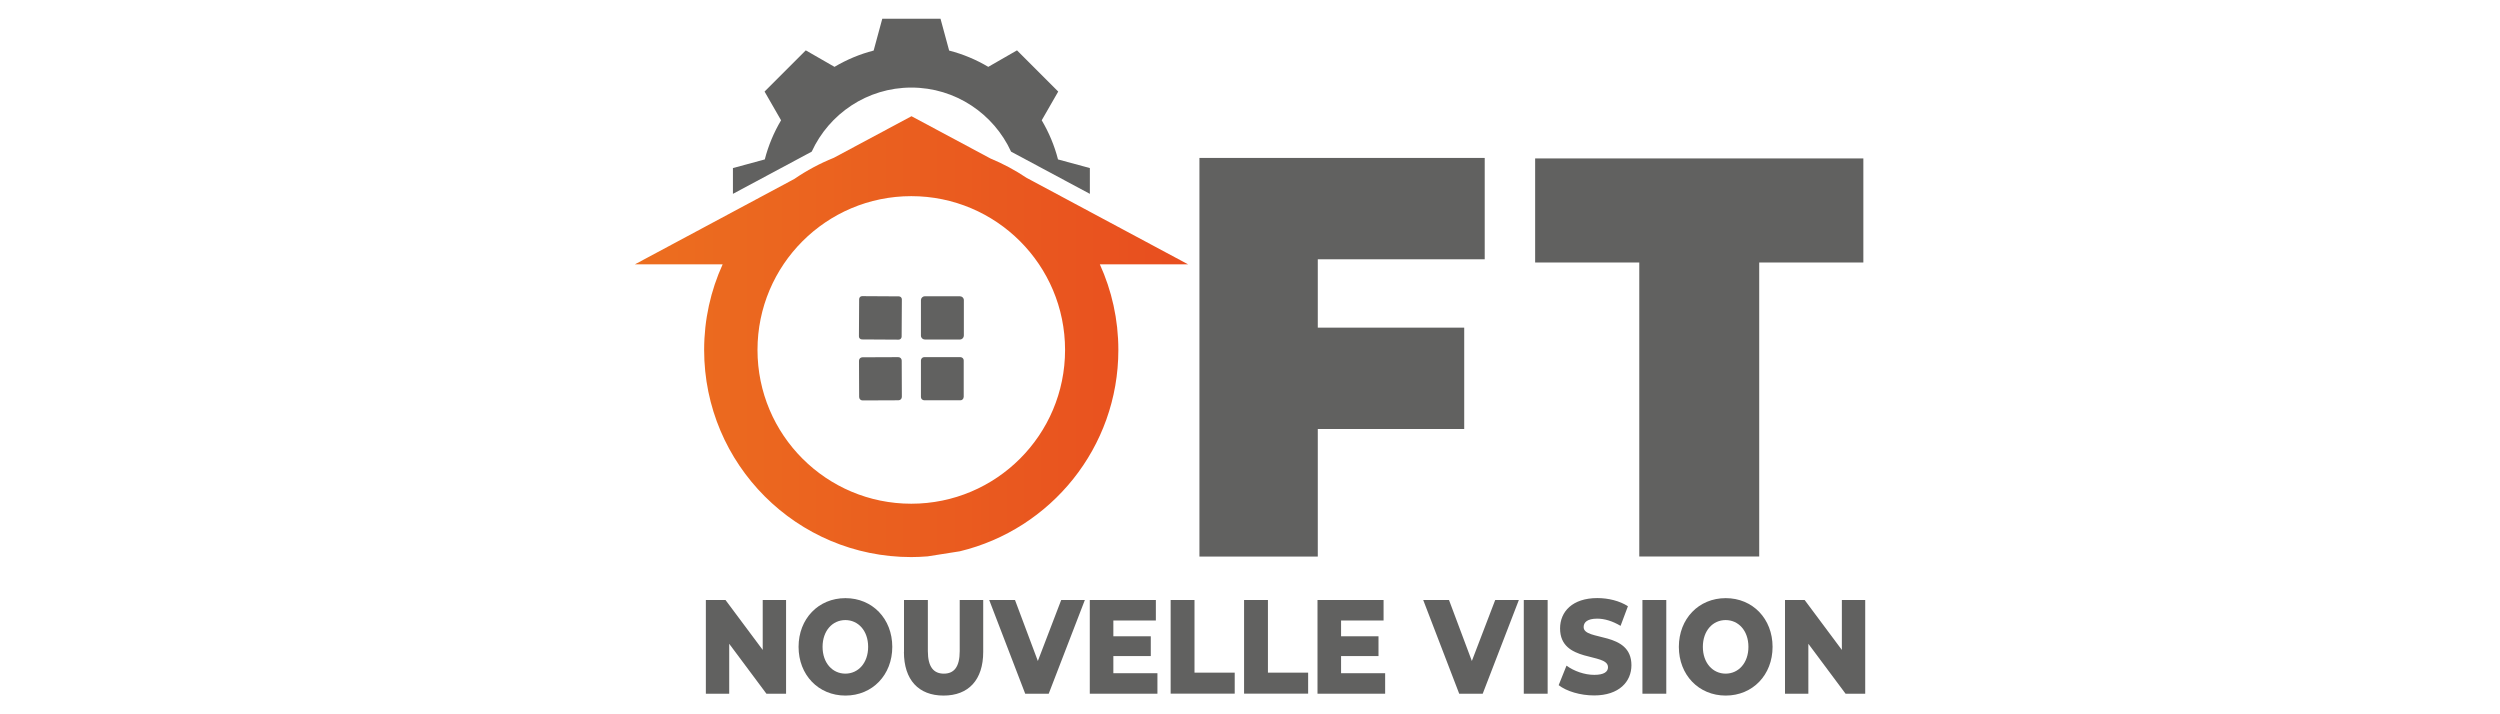
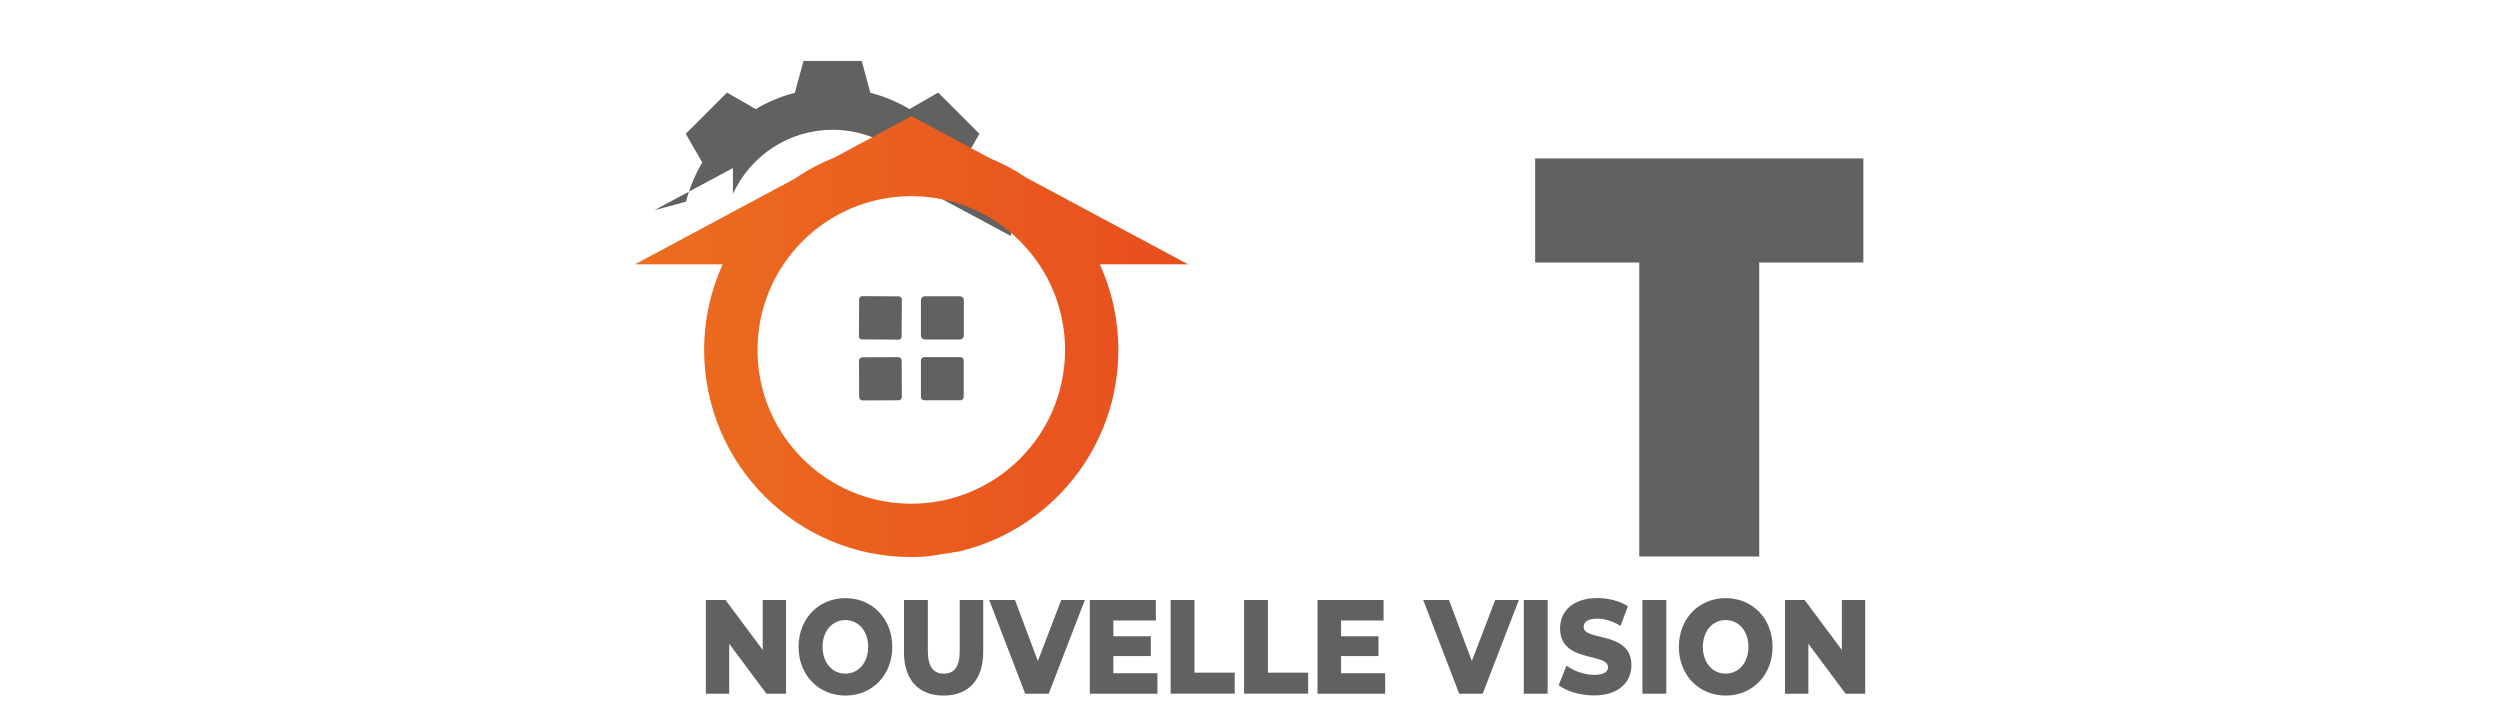
<svg xmlns="http://www.w3.org/2000/svg" id="Calque_1" data-name="Calque 1" viewBox="0 0 350 100">
  <defs>
    <style>
      .cls-1 {
        fill: url(#Dégradé_sans_nom_5);
      }

      .cls-2 {
        fill: #616160;
      }
    </style>
    <linearGradient id="Dégradé_sans_nom_5" data-name="Dégradé sans nom 5" x1="88.87" y1="47.13" x2="166.33" y2="47.13" gradientUnits="userSpaceOnUse">
      <stop offset="0" stop-color="#ec6e1f" />
      <stop offset="1" stop-color="#e84e1f" />
    </linearGradient>
  </defs>
-   <path class="cls-2" d="m184.49,36.3v9.57h20.5v14.19h-20.5v17.86h-16.57V22.11h39.94v14.19h-23.38Z" />
  <path class="cls-2" d="m229.5,36.75h-14.58v-14.57h45.95v14.57h-14.58v41.16h-16.79v-41.16Z" />
  <g>
    <path class="cls-2" d="m126.23,47.13c0,.23-.19.43-.43.42l-5.13-.03c-.23,0-.43-.19-.42-.43l.03-5.21c0-.23.19-.43.43-.42l5.13.03c.23,0,.43.19.42.43l-.03,5.21h0Z" />
    <path class="cls-2" d="m134.93,47c0,.29-.24.53-.53.53h-4.94c-.29-.01-.53-.24-.53-.54v-4.98c.01-.29.24-.53.54-.53h4.94c.29.01.53.24.53.54v4.98h0Z" />
    <path class="cls-2" d="m126.26,55.56c0,.27-.21.48-.48.48l-5.02.02c-.27,0-.48-.21-.48-.48l-.02-5.08c0-.27.21-.48.48-.48l5.02-.02c.27,0,.48.21.48.48l.02,5.08h0Z" />
    <path class="cls-2" d="m134.91,55.59c0,.24-.21.46-.45.45h-5.08c-.25-.01-.46-.22-.45-.46v-5.13c.01-.24.22-.46.46-.45h5.08c.25.01.46.22.45.46v5.13h0Z" />
  </g>
-   <path class="cls-2" d="m102.61,23.53v3.61l11.03-5.91c2.43-5.29,7.77-8.97,13.95-8.97s11.53,3.68,13.96,8.97l11.03,5.91v-3.61l-4.46-1.21c-.5-1.95-1.28-3.79-2.28-5.48l2.31-4.02-5.77-5.77-4.02,2.31c-1.69-1-3.53-1.78-5.48-2.28l-1.21-4.46h-8.15l-1.21,4.46c-1.95.5-3.79,1.28-5.48,2.28l-4.02-2.31-5.77,5.77,2.31,4.02c-1,1.69-1.78,3.53-2.28,5.48l-4.46,1.21Z" />
+   <path class="cls-2" d="m102.61,23.53v3.61c2.43-5.29,7.77-8.97,13.95-8.97s11.53,3.68,13.96,8.97l11.03,5.91v-3.61l-4.46-1.21c-.5-1.95-1.28-3.79-2.28-5.48l2.31-4.02-5.77-5.77-4.02,2.31c-1.69-1-3.53-1.78-5.48-2.28l-1.21-4.46h-8.15l-1.21,4.46c-1.95.5-3.79,1.28-5.48,2.28l-4.02-2.31-5.77,5.77,2.31,4.02c-1,1.69-1.78,3.53-2.28,5.48l-4.46,1.21Z" />
  <path class="cls-1" d="m134.38,77.18c12.73-3.07,22.19-14.52,22.19-28.19,0-4.27-.93-8.33-2.59-11.98h12.36l-22.63-12.12c-1.58-1.06-3.26-1.96-5.04-2.7l-11.06-5.92-10.87,5.82c-1.96.79-3.81,1.78-5.53,2.96l-22.33,11.96h12.29c-1.66,3.65-2.59,7.7-2.59,11.98,0,16.02,12.98,29,29,29,.77,0,1.53-.04,2.29-.1m-2.29-7.37c-11.89,0-21.53-9.64-21.53-21.53s9.64-21.53,21.53-21.53,21.53,9.64,21.53,21.53-9.64,21.53-21.53,21.53Z" />
  <g>
    <path class="cls-2" d="m110.05,84v13.12h-2.75l-5.21-6.99v6.99h-3.27v-13.12h2.75l5.21,6.99v-6.99h3.27Z" />
    <path class="cls-2" d="m111.8,90.56c0-3.93,2.78-6.82,6.56-6.82s6.56,2.89,6.56,6.82-2.78,6.82-6.56,6.82-6.56-2.89-6.56-6.82Zm9.74,0c0-2.27-1.4-3.75-3.19-3.75s-3.19,1.48-3.19,3.75,1.4,3.75,3.19,3.75,3.19-1.48,3.19-3.75Z" />
    <path class="cls-2" d="m126.56,91.27v-7.27h3.34v7.16c0,2.25.84,3.15,2.24,3.15s2.22-.9,2.22-3.15v-7.16h3.29v7.27c0,3.92-2.06,6.11-5.55,6.11s-5.55-2.19-5.55-6.11Z" />
    <path class="cls-2" d="m151.88,84l-5.06,13.12h-3.29l-5.04-13.12h3.61l3.2,8.54,3.27-8.54h3.3Z" />
    <path class="cls-2" d="m162.04,94.25v2.87h-9.47v-13.12h9.25v2.87h-5.95v2.21h5.24v2.77h-5.24v2.4h6.17Z" />
    <path class="cls-2" d="m163.89,84h3.34v10.17h5.63v2.94h-8.97v-13.12Z" />
    <path class="cls-2" d="m174.17,84h3.34v10.17h5.63v2.94h-8.97v-13.12Z" />
    <path class="cls-2" d="m193.92,94.25v2.87h-9.47v-13.12h9.25v2.87h-5.95v2.21h5.24v2.77h-5.24v2.4h6.17Z" />
    <path class="cls-2" d="m212.64,84l-5.06,13.12h-3.29l-5.04-13.12h3.61l3.2,8.54,3.27-8.54h3.3Z" />
    <path class="cls-2" d="m213.33,84h3.34v13.12h-3.34v-13.12Z" />
    <path class="cls-2" d="m218.21,95.93l1.1-2.74c1.05.77,2.53,1.29,3.89,1.29s1.92-.43,1.92-1.07c0-2.08-6.71-.56-6.71-5.43,0-2.34,1.72-4.25,5.22-4.25,1.53,0,3.12.39,4.28,1.14l-1.03,2.75c-1.13-.67-2.24-1.01-3.27-1.01-1.4,0-1.9.52-1.9,1.18,0,2,6.69.51,6.69,5.34,0,2.29-1.72,4.23-5.22,4.23-1.94,0-3.86-.58-4.97-1.44Z" />
    <path class="cls-2" d="m229.94,84h3.34v13.12h-3.34v-13.12Z" />
    <path class="cls-2" d="m235.04,90.56c0-3.93,2.78-6.82,6.56-6.82s6.56,2.89,6.56,6.82-2.78,6.82-6.56,6.82-6.56-2.89-6.56-6.82Zm9.74,0c0-2.27-1.4-3.75-3.19-3.75s-3.19,1.48-3.19,3.75,1.4,3.75,3.19,3.75,3.19-1.48,3.19-3.75Z" />
    <path class="cls-2" d="m261.13,84v13.12h-2.75l-5.21-6.99v6.99h-3.27v-13.12h2.75l5.21,6.99v-6.99h3.27Z" />
  </g>
</svg>